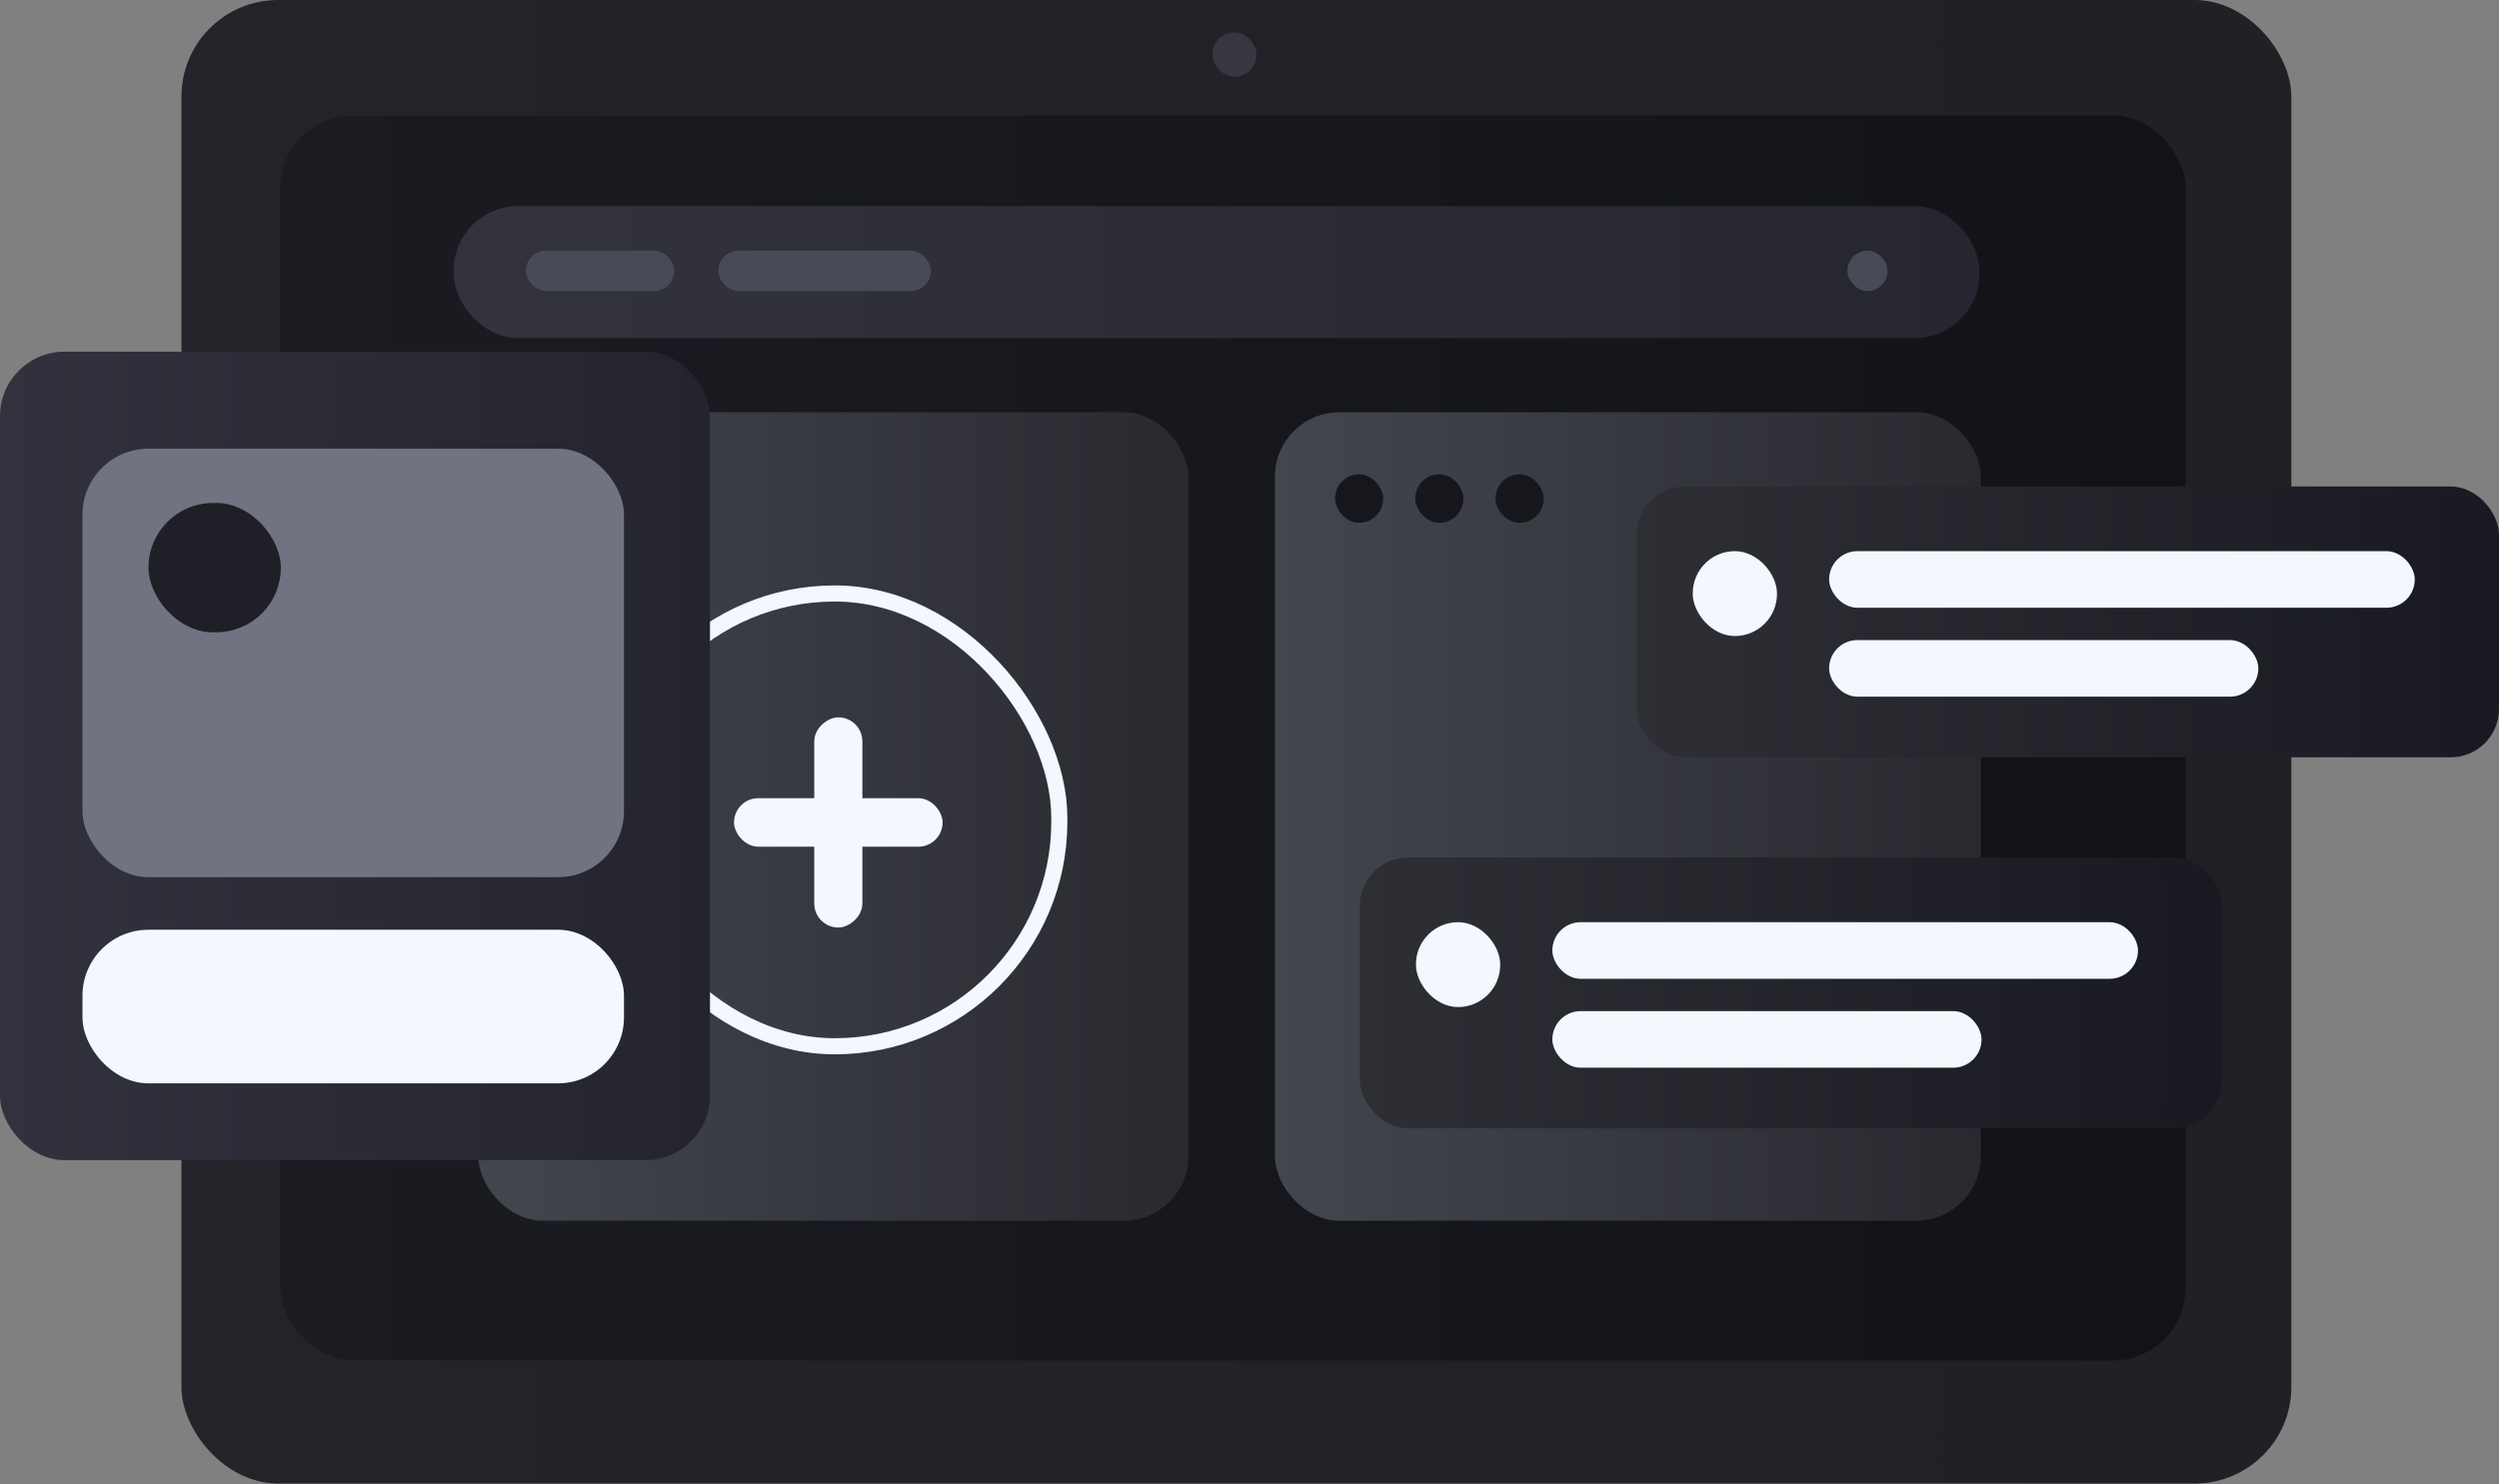
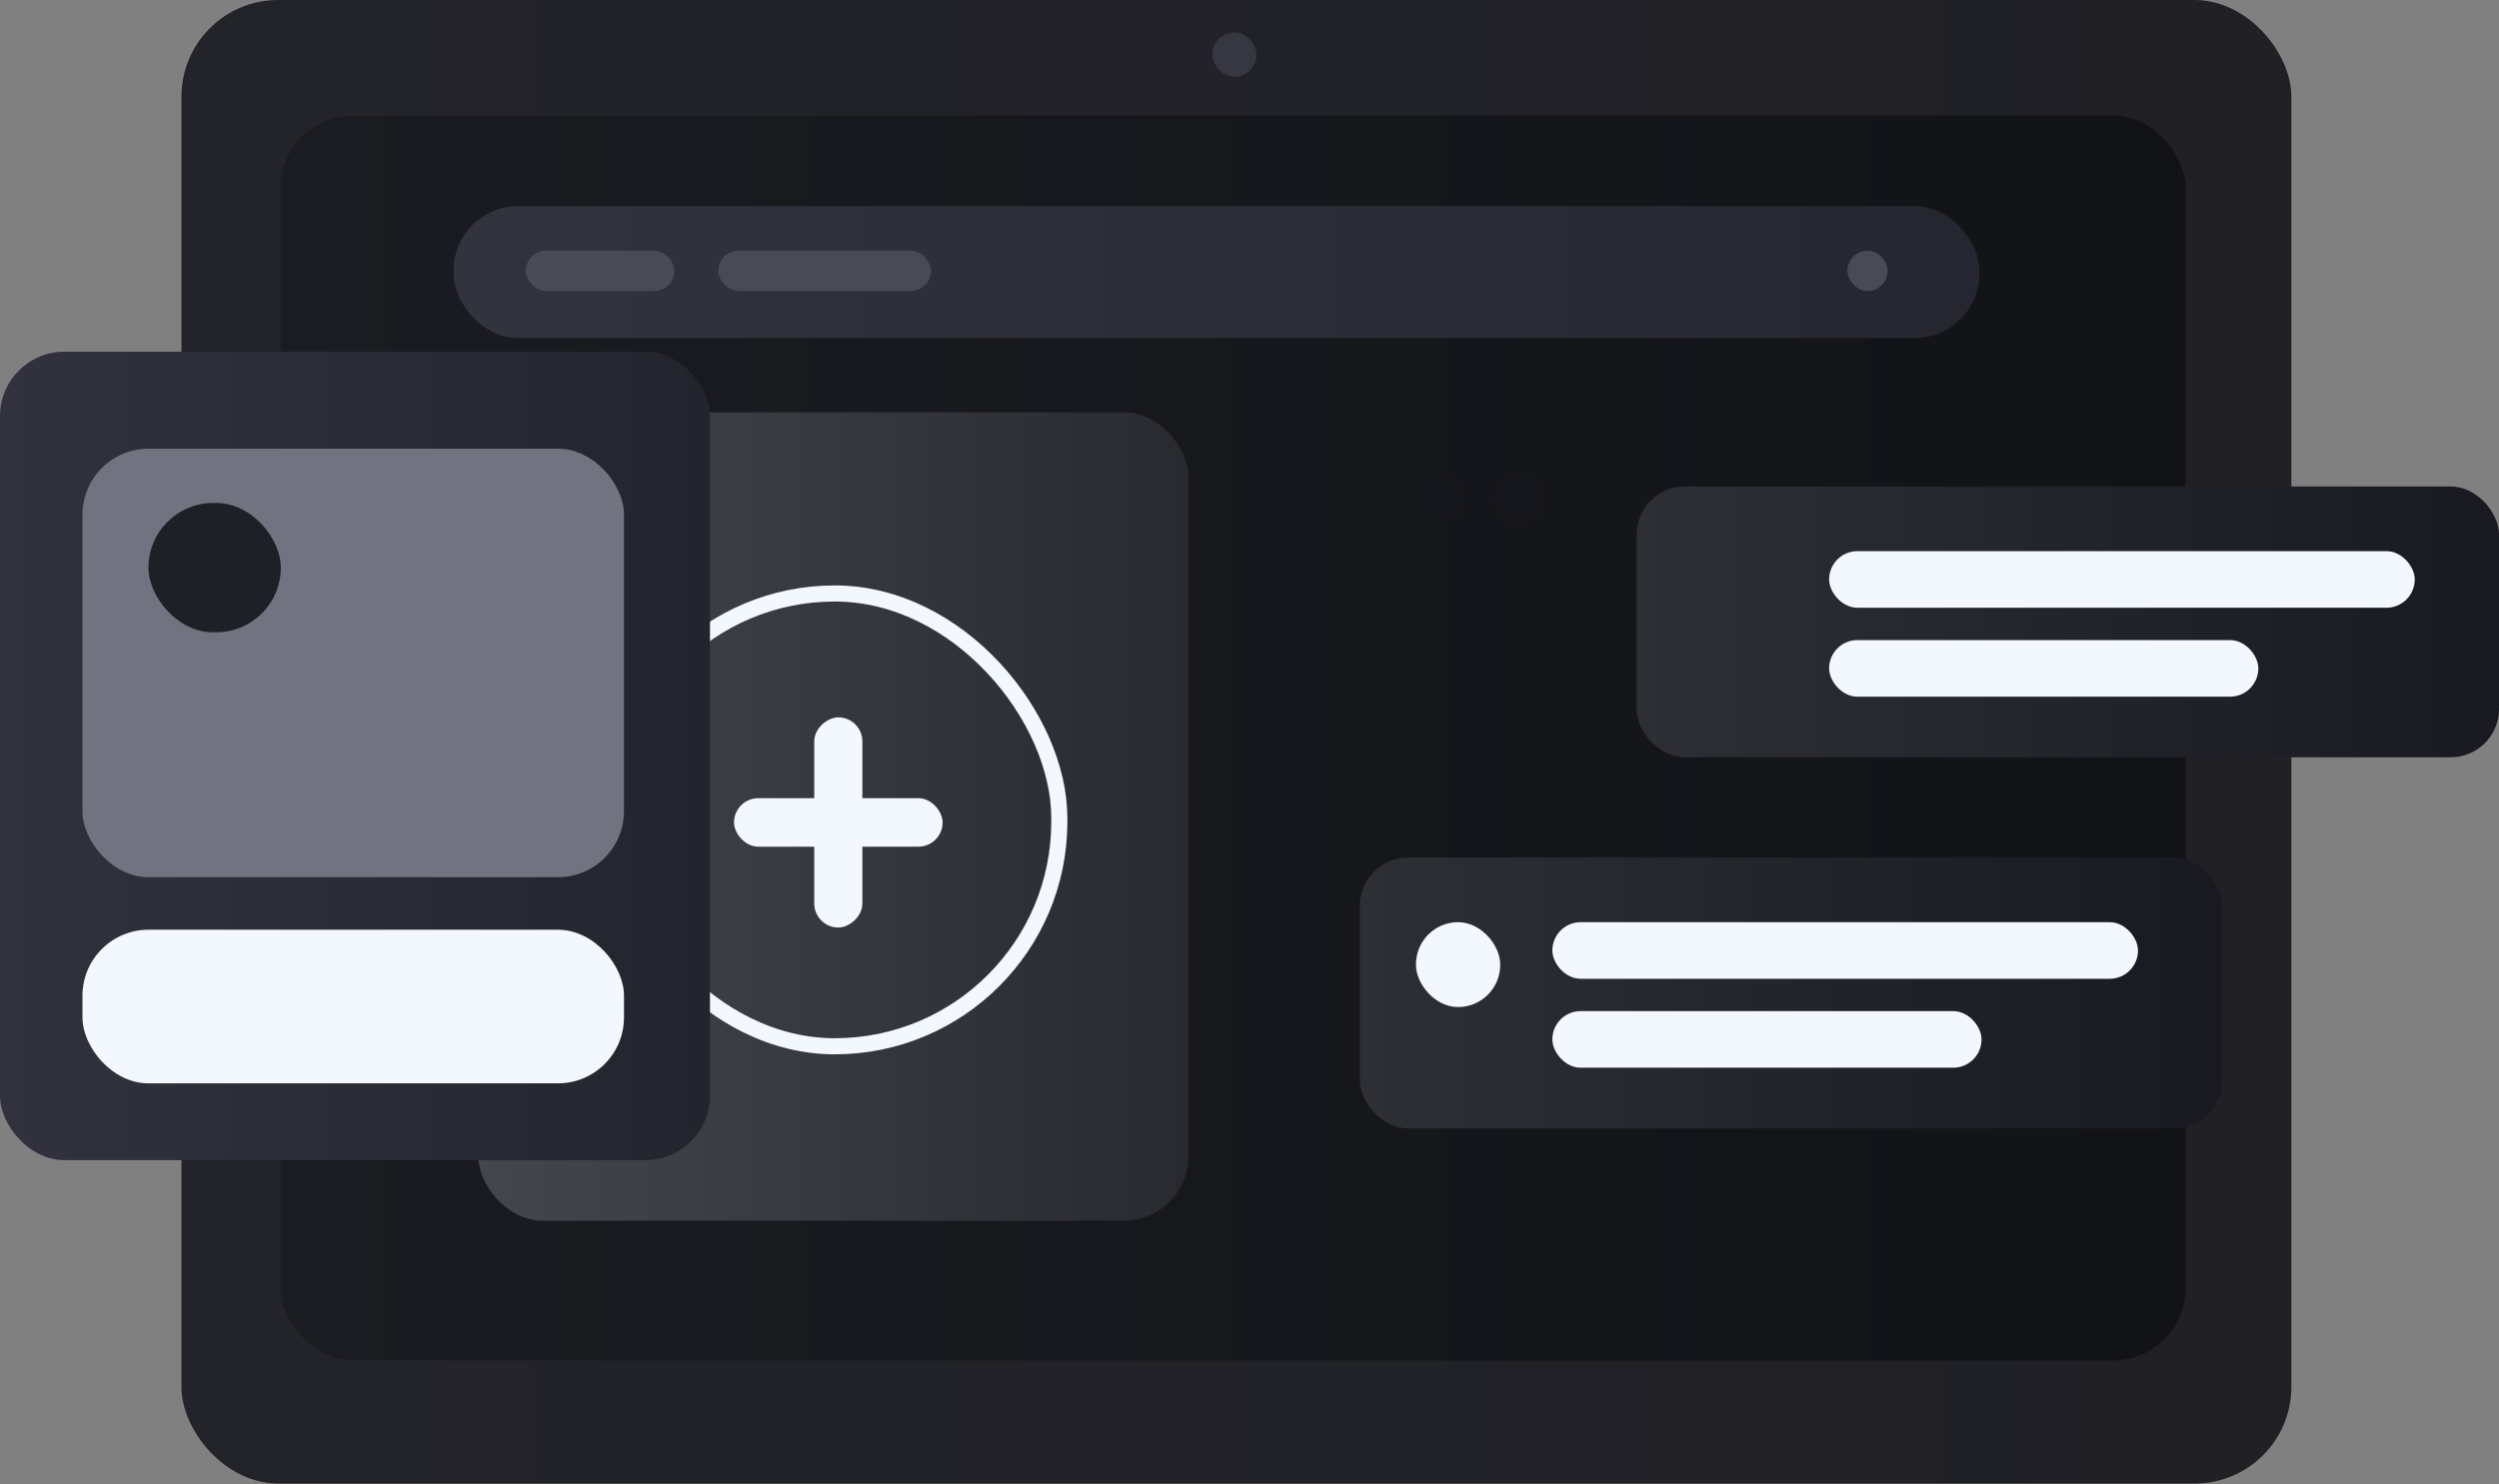
<svg xmlns="http://www.w3.org/2000/svg" width="303" height="180" viewBox="0 0 303 180" fill="none">
  <rect x="0" y="0" width="303" height="180" fill="#808080" stroke="none" />
  <rect x="22" y="0" width="255.823" height="179.925" rx="11.719" fill="url(#paint0_linear_28_4955)" />
  <rect x="34" y="14" width="231" height="151" rx="8.789" fill="url(#paint1_linear_28_4955)" />
  <rect x="55" y="25" width="185" height="16" rx="7.813" fill="url(#paint2_linear_28_4955)" />
  <rect x="63.754" y="30.396" width="17.995" height="4.903" rx="2.451" fill="#484A56" />
  <rect x="224" y="30.396" width="4.864" height="4.903" rx="2.432" fill="#484A56" />
  <rect x="87.1" y="30.396" width="25.777" height="4.903" rx="2.451" fill="#484A56" />
  <rect x="147" y="3.922" width="5.35" height="5.393" rx="2.675" fill="#363740" />
  <rect x="58" y="50" width="86.085" height="98.052" rx="7.813" fill="url(#paint3_linear_28_4955)" />
  <rect x="89" y="96.805" width="25.291" height="5.883" rx="2.942" fill="#F3F7FE" />
  <rect x="104.563" y="87" width="25.494" height="5.836" rx="2.918" transform="rotate(90 104.563 87)" fill="#F3F7FE" />
  <rect x="73.977" y="71.977" width="54.464" height="54.917" rx="27.232" stroke="#F3F7FE" stroke-width="1.953" />
-   <rect x="154.58" y="50" width="85.599" height="98.052" rx="7.813" fill="url(#paint4_linear_28_4955)" />
-   <rect x="161.875" y="57.523" width="5.836" height="5.883" rx="2.918" fill="#16171C" />
  <rect x="171.603" y="57.523" width="5.836" height="5.883" rx="2.918" fill="#16171C" />
  <rect x="181.33" y="57.523" width="5.836" height="5.883" rx="2.918" fill="#16171C" />
  <rect x="164.875" y="104" width="104.567" height="32.847" rx="5.86" fill="url(#paint5_linear_28_4955)" />
  <rect x="188.22" y="111.844" width="71.008" height="6.864" rx="3.432" fill="#F3F7FE" />
  <rect x="171.684" y="111.844" width="10.213" height="10.295" rx="5.107" fill="#F3F7FE" />
  <rect x="188.22" y="122.63" width="52.04" height="6.864" rx="3.432" fill="#F3F7FE" />
  <rect x="198.434" y="59" width="104.567" height="32.847" rx="5.86" fill="url(#paint6_linear_28_4955)" />
  <rect x="221.779" y="66.844" width="71.008" height="6.864" rx="3.432" fill="#F3F7FE" />
-   <rect x="205.243" y="66.844" width="10.213" height="10.295" rx="5.107" fill="#F3F7FE" />
  <rect x="221.779" y="77.63" width="52.04" height="6.864" rx="3.432" fill="#F3F7FE" />
  <rect y="42.653" width="86.085" height="98.052" rx="7.813" fill="url(#paint7_linear_28_4955)" />
  <rect x="10" y="54.419" width="65.658" height="51.968" rx="8" fill="#717380" />
  <rect x="18" y="61" width="16.05" height="15.688" rx="7.844" fill="#1F2027" />
  <rect x="10" y="112.76" width="65.658" height="18.63" rx="8" fill="#F3F7FE" />
  <defs>
    <linearGradient id="paint0_linear_28_4955" x1="22" y1="89.963" x2="277.823" y2="89.963" gradientUnits="userSpaceOnUse">
      <stop stop-color="#23242A" />
      <stop offset="1" stop-color="#202025" />
    </linearGradient>
    <linearGradient id="paint1_linear_28_4955" x1="34" y1="89.5" x2="265" y2="89.5" gradientUnits="userSpaceOnUse">
      <stop stop-color="#1B1C21" />
      <stop offset="1" stop-color="#121317" />
    </linearGradient>
    <linearGradient id="paint2_linear_28_4955" x1="55" y1="33" x2="240" y2="33" gradientUnits="userSpaceOnUse">
      <stop stop-color="#32333D" />
      <stop offset="1" stop-color="#25262F" />
    </linearGradient>
    <linearGradient id="paint3_linear_28_4955" x1="58" y1="99.026" x2="144.085" y2="99.026" gradientUnits="userSpaceOnUse">
      <stop stop-color="#44464E" />
      <stop offset="1" stop-color="#292A30" />
    </linearGradient>
    <linearGradient id="paint4_linear_28_4955" x1="154.58" y1="99.026" x2="240.179" y2="99.026" gradientUnits="userSpaceOnUse">
      <stop stop-color="#44464E" />
      <stop offset="1" stop-color="#292A30" />
    </linearGradient>
    <linearGradient id="paint5_linear_28_4955" x1="164.875" y1="120.424" x2="269.442" y2="120.424" gradientUnits="userSpaceOnUse">
      <stop stop-color="#2E2F35" />
      <stop offset="1" stop-color="#191A21" />
    </linearGradient>
    <linearGradient id="paint6_linear_28_4955" x1="198.434" y1="75.424" x2="303" y2="75.424" gradientUnits="userSpaceOnUse">
      <stop stop-color="#2E2F35" />
      <stop offset="1" stop-color="#191A21" />
    </linearGradient>
    <linearGradient id="paint7_linear_28_4955" x1="0" y1="91.678" x2="86.085" y2="91.678" gradientUnits="userSpaceOnUse">
      <stop stop-color="#31323D" />
      <stop offset="1" stop-color="#23242D" />
    </linearGradient>
  </defs>
</svg>